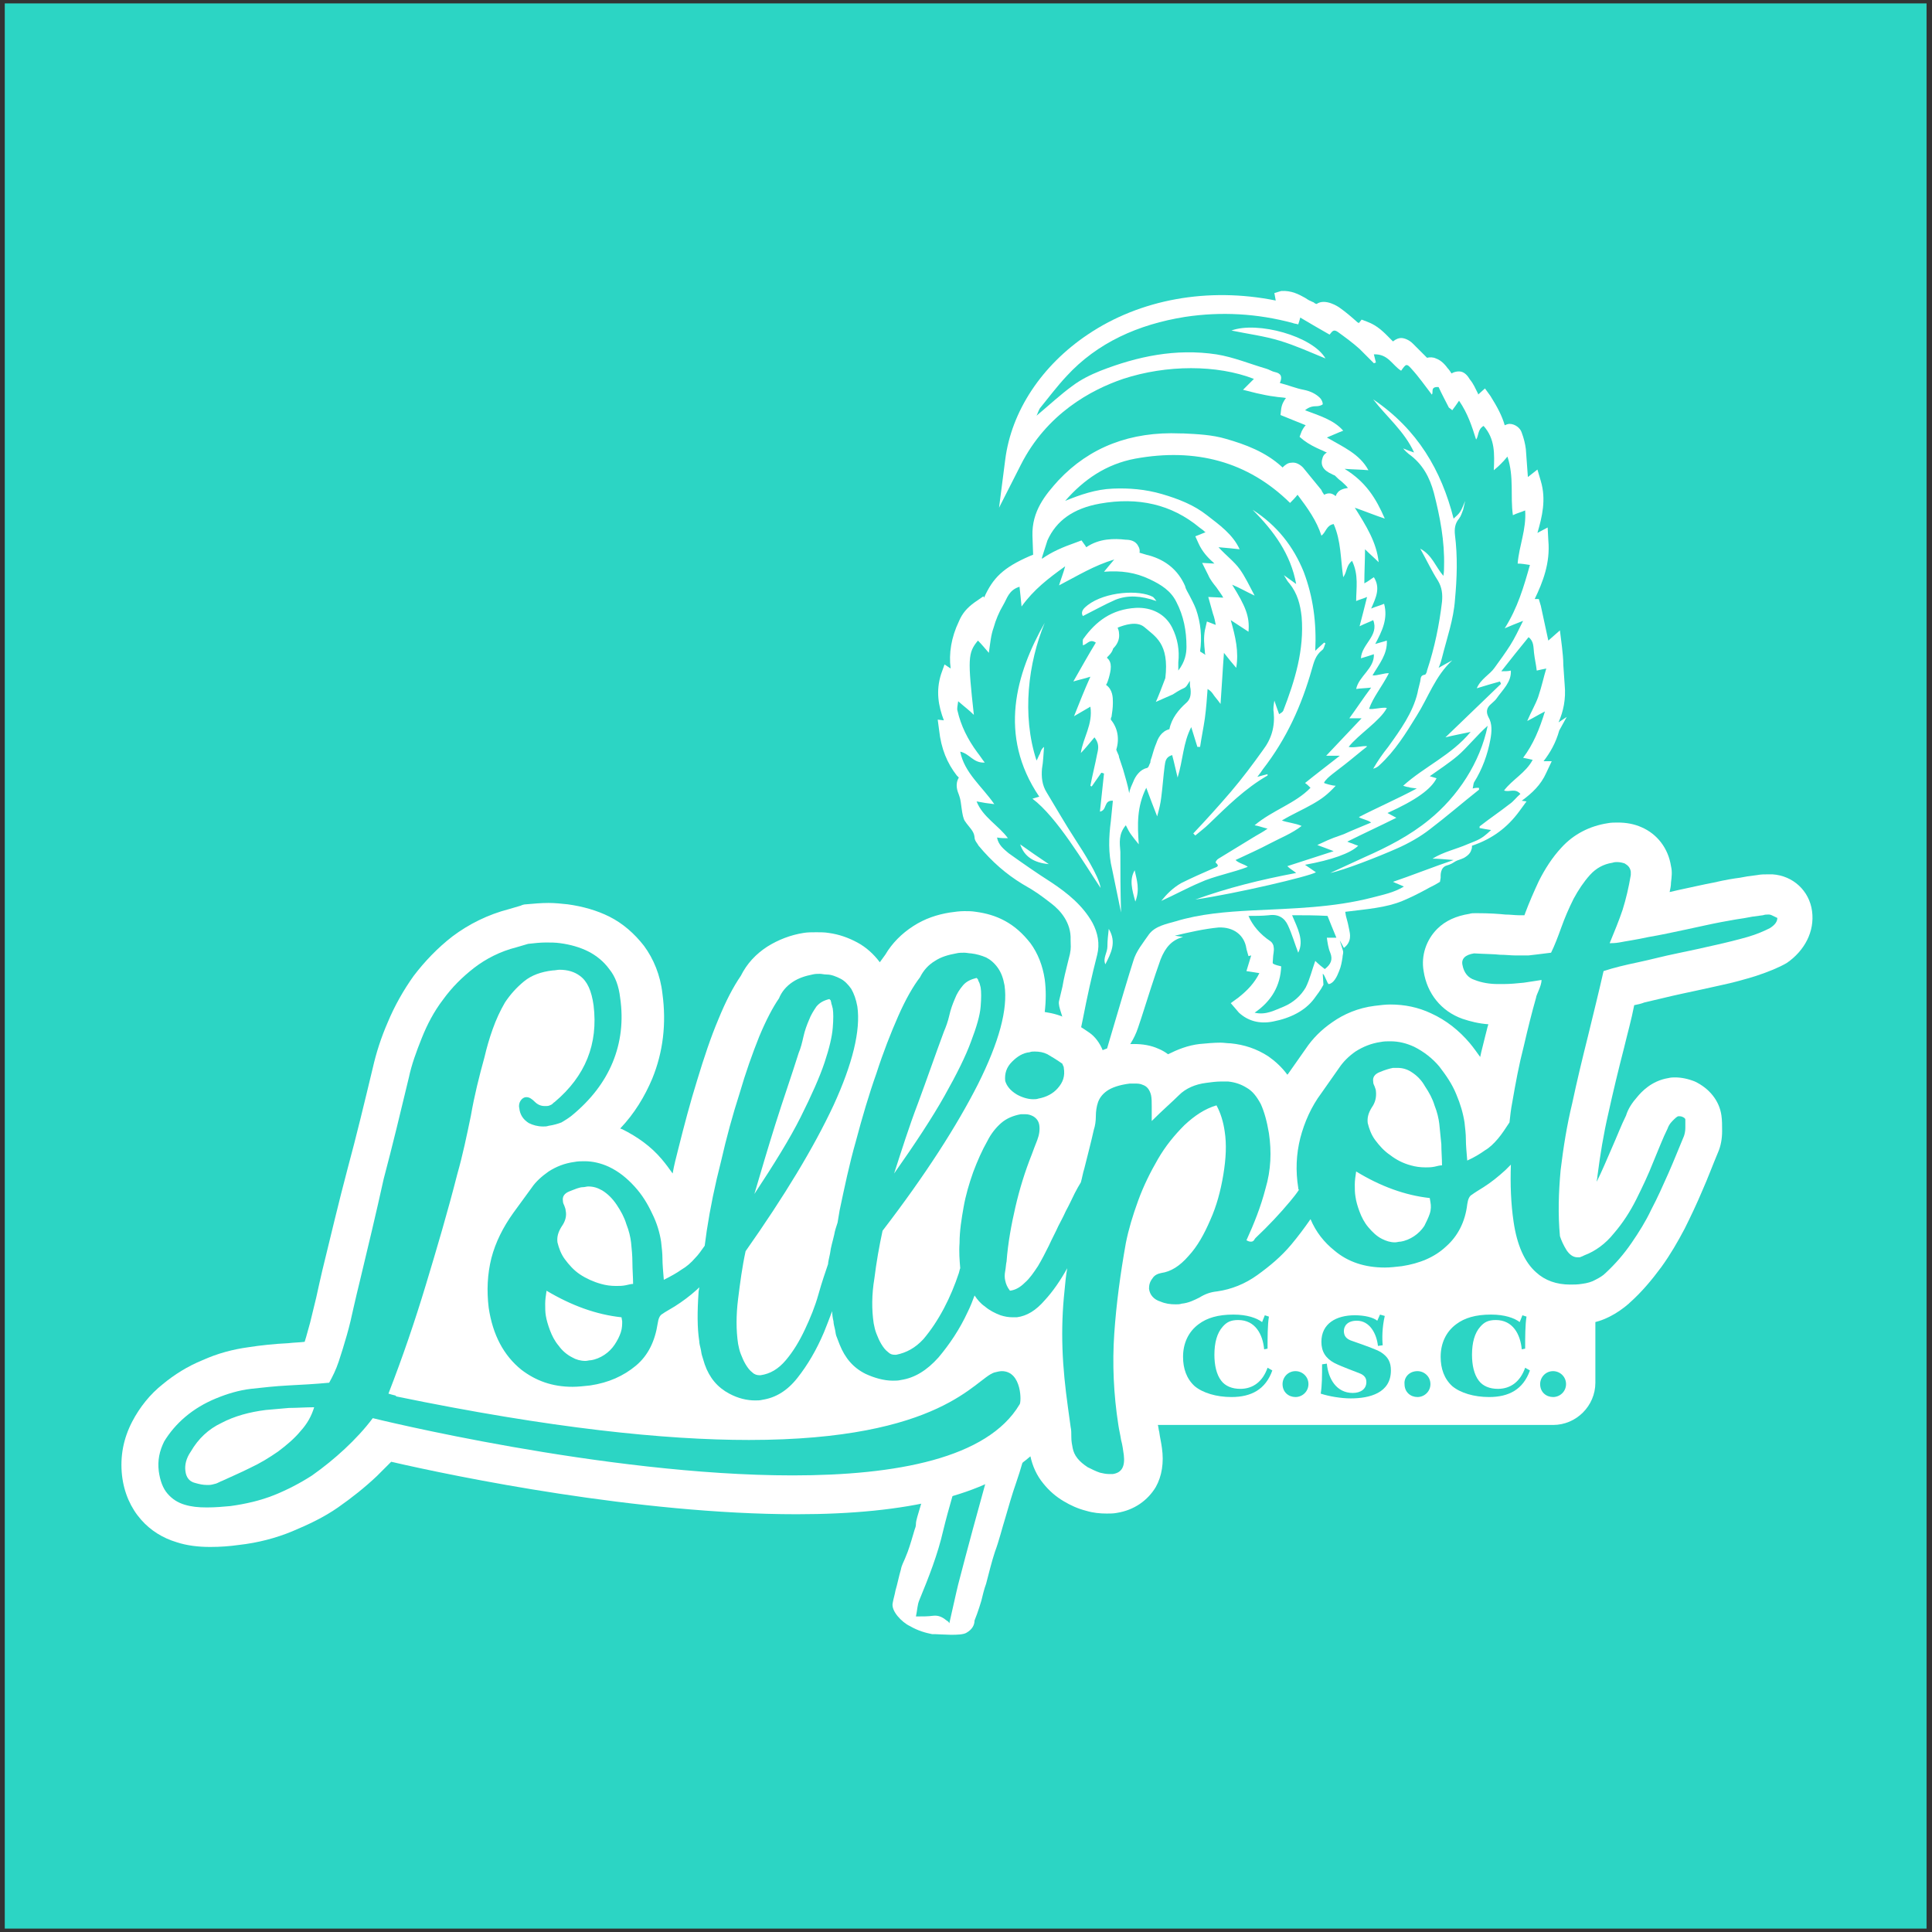
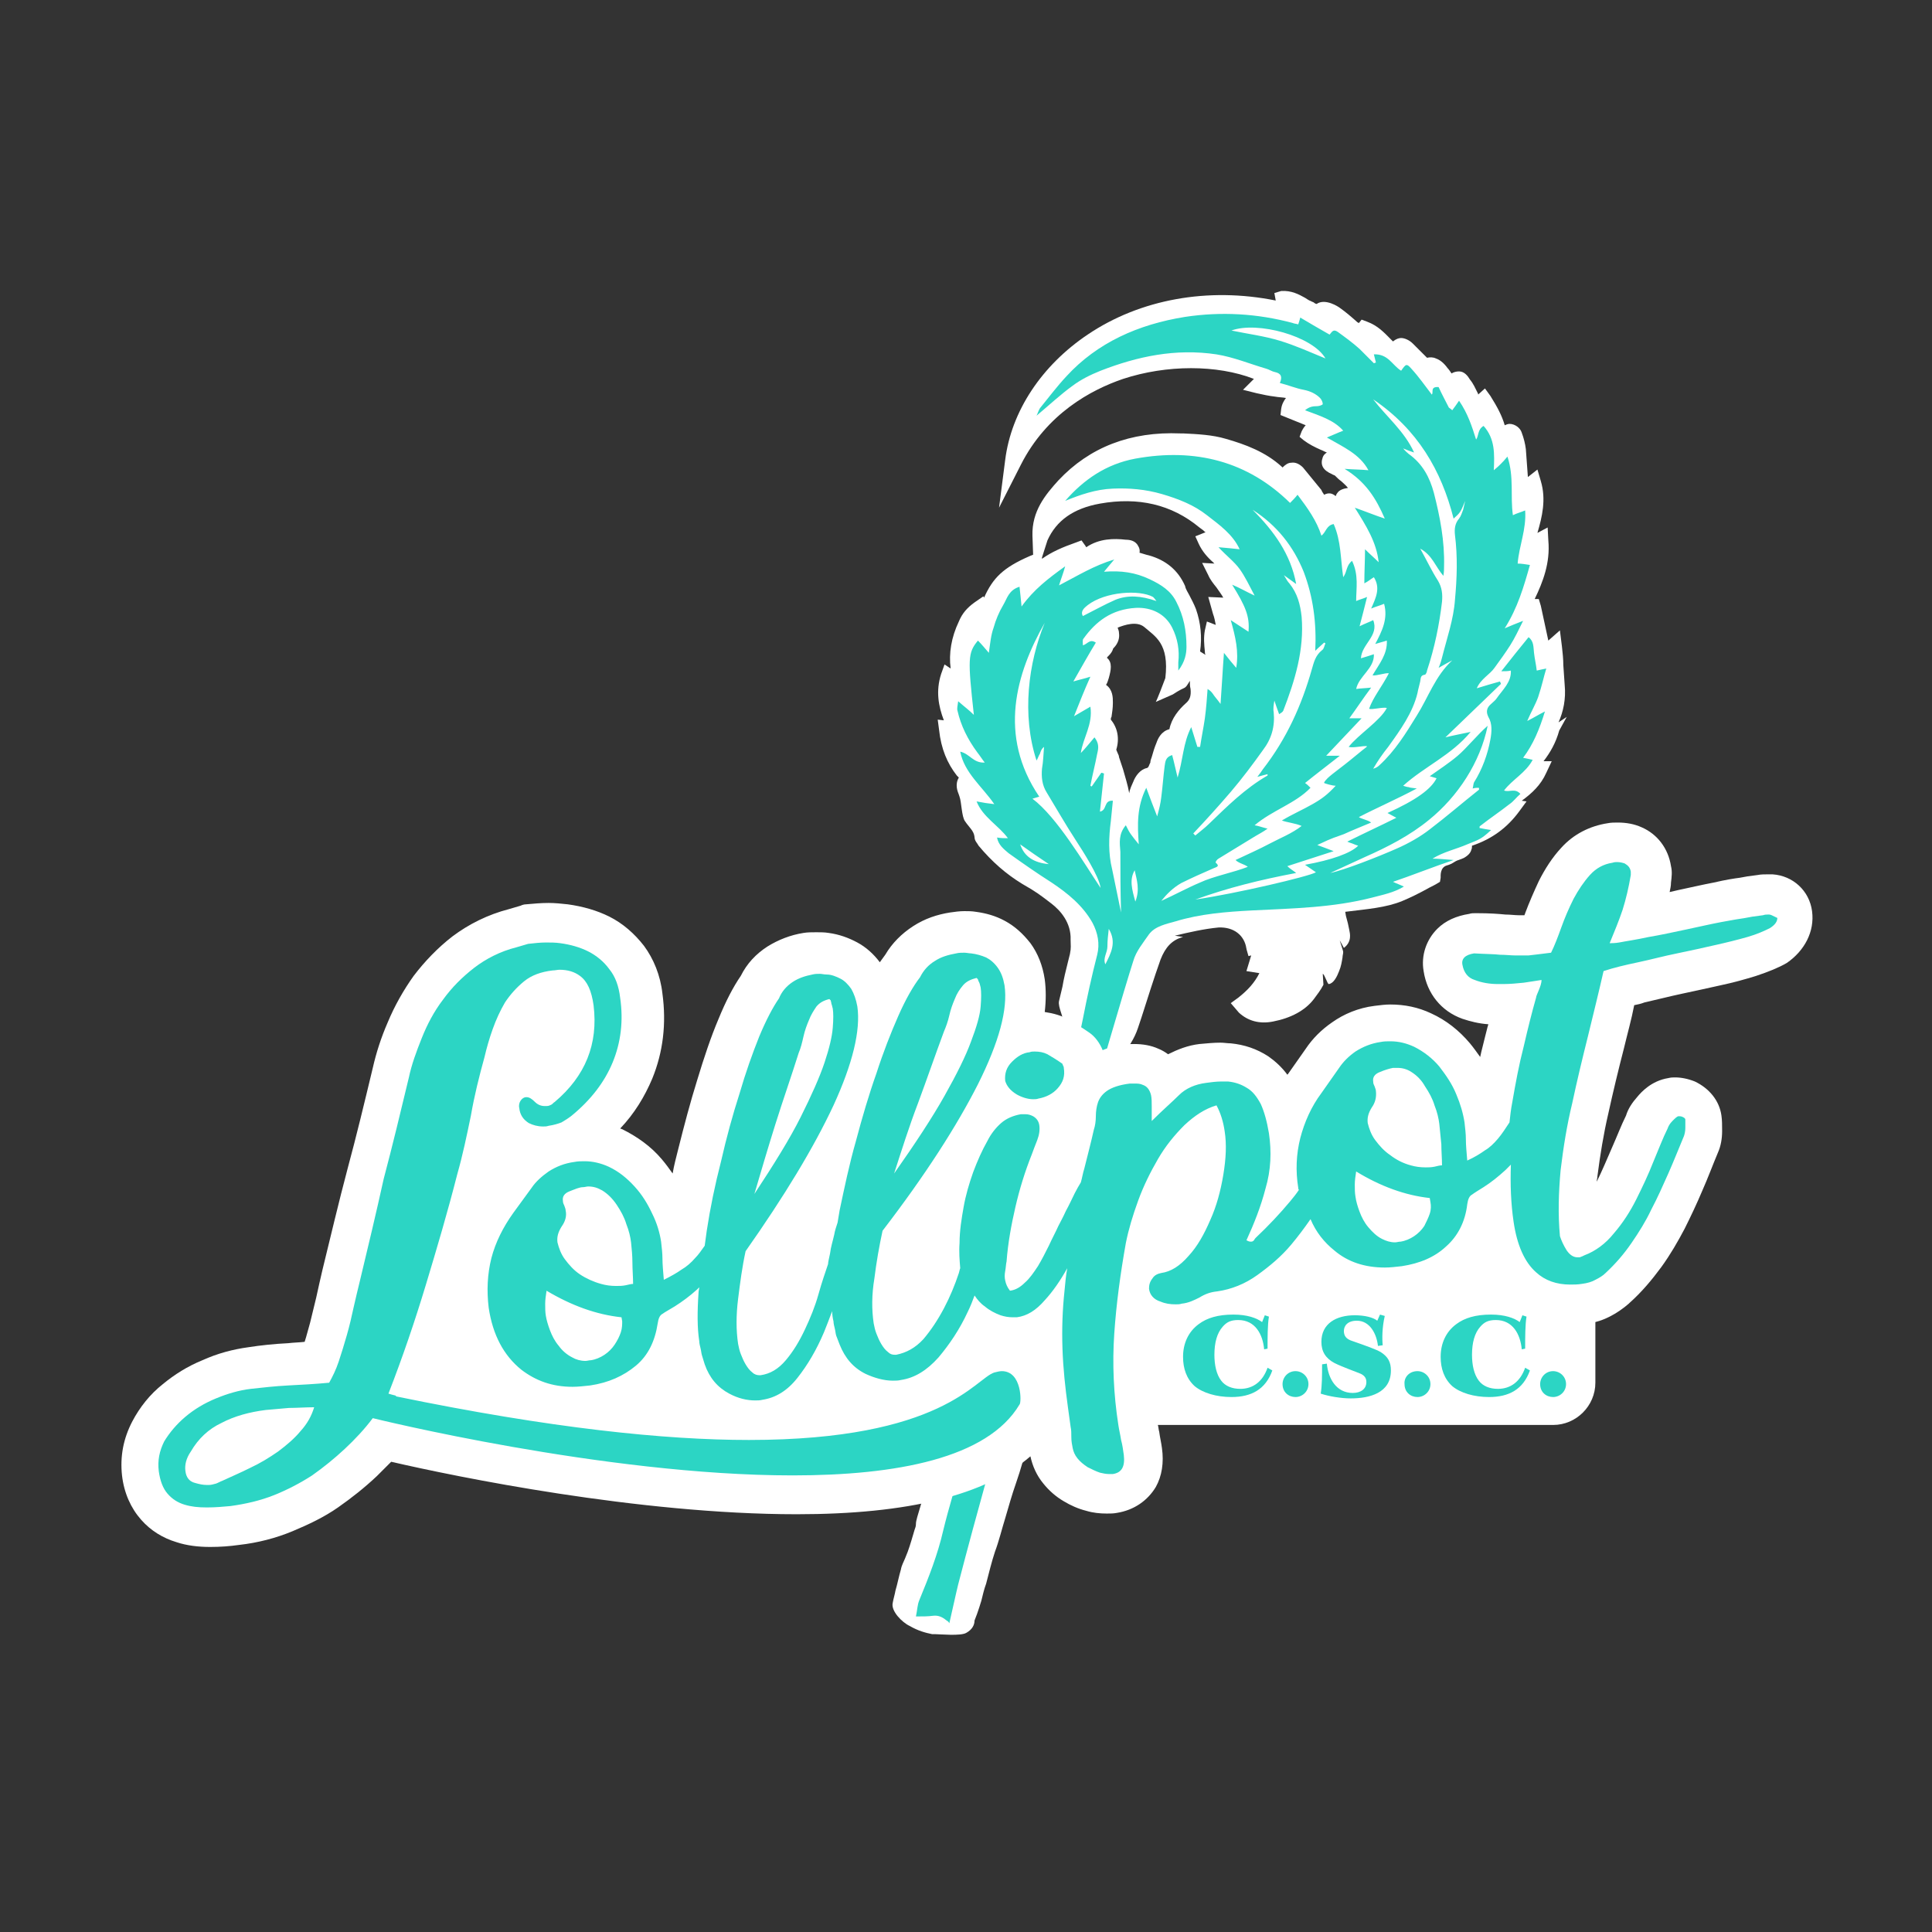
<svg xmlns="http://www.w3.org/2000/svg" version="1.1" id="Ebene_1" x="0px" y="0px" viewBox="0 0 283.5 283.5" style="enable-background:new 0 0 283.5 283.5;" xml:space="preserve">
  <rect x="0" y="0" width="283.5" height="283.5" fill="#333333" stroke="none" />
  <style type="text/css">
	.st0{fill:#1D1D1B;}
	.st1{fill:#2CD5C4;}
	.st2{fill:#FAC101;}
	.st3{fill:#FFFFFF;}
	.st4{fill:none;}
</style>
-   <rect x="0.7" y="0.5" class="st1" width="282" height="282.5" />
  <g>
    <path class="st3" d="M229.9,105.2l-1.2,0.8c0.7-1.6,1.1-3.4,0.9-5.5l-0.2-2.9c0-0.9-0.1-1.8-0.2-2.7l-0.3-2.4l-1.7,1.5l-1.1-5.1   l-0.3-1l-0.6,0c1.2-2.5,2.3-5.3,2-8.6l-0.1-1.9l-1.5,0.8c0.7-2.4,1.3-4.9,0.5-7.6l-0.5-1.7l-1.4,1.1c-0.1-1.4-0.2-2.7-0.3-4.1   c-0.1-0.8-0.3-1.6-0.6-2.4c-0.2-0.7-1-1.3-1.8-1.3c-0.2,0-0.5,0.1-0.7,0.2c-0.4-1.4-1.1-2.7-2.1-4.3l-0.8-1.1l-1,0.9c0,0,0,0,0-0.1   l-0.1-0.2c-0.3-0.6-0.6-1.3-1.1-1.9c-0.3-0.5-0.8-1.2-1.6-1.2c-0.4,0-0.8,0.1-1.1,0.3c-0.2-0.3-0.4-0.6-0.6-0.8   c-0.5-0.7-1.1-1.2-1.7-1.4c-0.4-0.2-0.9-0.2-1.3-0.1l-0.3-0.3c-0.6-0.6-1.2-1.2-1.8-1.8c-0.5-0.5-1.2-0.8-1.7-0.8   c-0.3,0-0.7,0.1-1.2,0.5c0,0,0,0,0,0l-0.4-0.4c-0.9-0.9-1.8-1.9-3.4-2.5l-0.8-0.3l-0.4,0.5c-0.1,0-0.1-0.1-0.2-0.1   c-0.9-0.8-1.7-1.5-2.7-2.2c0,0-2-1.4-3.3-0.5c-0.1,0-0.3-0.1-0.4-0.2c-0.1-0.1-0.3-0.1-0.4-0.2c-0.3-0.1-0.6-0.3-0.9-0.5   c-0.9-0.5-2-1.1-3.5-1L187,43l0.2,1.1c-9.9-2-19.9-0.2-27.6,5c-6.7,4.5-11.2,11.2-12.1,18.4l-0.9,7l3.2-6.3   c3.8-7.5,10.3-11,15-12.6c6.4-2.1,13.8-2.1,19.2,0l-1.6,1.6l2,0.5c0.9,0.2,1.8,0.4,2.7,0.5c0.5,0.1,1.1,0.1,1.6,0.2   c-0.3,0.4-0.6,0.9-0.7,1.6l-0.1,0.9l3.7,1.5c-0.2,0.2-0.4,0.5-0.6,0.9l-0.3,0.8l0.6,0.5c0.8,0.6,1.6,1,2.5,1.4   c0.3,0.1,0.6,0.3,0.9,0.4c-0.3,0.2-0.5,0.4-0.6,0.7c-0.4,1.1,0,1.9,1.4,2.5c0.1,0.1,0.3,0.1,0.4,0.2c0.3,0.3,0.6,0.6,0.9,0.8   c0.3,0.3,0.7,0.6,1,1c-0.7,0.1-1.3,0.3-1.6,0.8c-0.1,0.1-0.1,0.2-0.2,0.4c-0.6-0.5-1.1-0.5-1.7-0.2c-0.1-0.2-0.3-0.4-0.4-0.7   c-0.9-1.1-1.8-2.2-2.7-3.3c-0.5-0.5-1.1-0.8-1.7-0.7c-0.5,0-0.9,0.3-1.3,0.7c0,0,0,0-0.1-0.1c-2.4-2.2-5.4-3.3-8.2-4.1   c-2-0.6-4.2-0.7-6.3-0.8l-0.4,0c-7.3-0.3-13.3,2-17.9,6.9c-1.9,2.1-3.9,4.5-3.8,8.1l0.1,2.8l-0.5,0.2c-3.9,1.7-5.4,3.2-6.7,6.1   l-0.1-0.2l-1.3,0.9c-1.1,0.8-1.8,1.6-2.3,2.8c-1.1,2.3-1.5,4.7-1.2,6.9l-0.9-0.6l-0.5,1.4c-0.8,2.5-0.4,4.7,0.4,6.8l-0.9-0.1   l0.2,1.5c0.3,2.8,1.2,4.9,2.6,6.7c0.1,0.1,0.2,0.2,0.3,0.3c-0.6,1-0.2,2,0,2.5l0.1,0.3c0.3,0.8,0.3,2.9,0.8,3.6   c0.6,0.9,1.3,1.4,1.4,2.3c0,0.6,0.4,0.9,0.6,1.3c2,2.4,4.1,4.2,6.4,5.6c2.1,1.2,2.6,1.6,4.3,2.9c1.3,1,2.9,2.8,2.8,5.3   c0,0.9,0.1,1.1-0.1,2.1c-0.1,0.4-0.2,0.8-0.3,1.2c-0.3,1.2-0.6,2.4-0.8,3.6l-0.5,2.1c-0.2,0.9,0.8,2.5,0.6,3.4   c-0.4,1.9-0.9,3.9-1.4,5.8c-0.7,2.5-12.4,40.7-13.1,43.1l-2.5,8.4c-1.5,5-2.9,10-4.4,15c-0.1,0.4-0.2,0.7-0.2,1.1   c0,0.3-0.1,0.5-0.2,0.8c-0.3,1-0.6,2.1-1,3.2c-0.1,0.3-0.3,0.7-0.4,1c-0.2,0.5-0.5,1-0.6,1.6c-0.3,1-0.5,2.1-0.8,3.1   c-0.1,0.6-0.3,1.2-0.4,1.8c-0.3,1.2,1.4,2.9,2.5,3.4c1.2,0.7,2.3,1,3.3,1.2c0.2,0,0.3,0,0.5,0c0.6,0,3.7,0.3,4.5-0.2   c0.9-0.5,1.2-1.2,1.2-1.8c0.5-1.2,1-2.9,1-2.9c0.2-0.8,0.4-1.7,0.7-2.5c0.4-1.5,0.8-3.2,1.3-4.7c0.6-1.6,1-3.3,1.5-4.9   c0.5-1.7,1-3.5,1.6-5.2c0.7-2,1.3-4.2,1.8-6.2c0.2-0.9,0.5-1.8,0.7-2.7c0.1-0.2-2.2-1-2.2-1.2c0.3-1.2,0.6-2.4,0.9-3.6   c0.6-2.6,11.1-41.6,11.8-44.3c1-3.5,3.8-5.4,4.9-8.8l0.5-1.5c0.9-2.8,1.8-5.7,2.8-8.5c0.7-1.8,1.7-2.9,3.3-3.3l-1.2-0.2   c2.1-0.5,4.3-1,6.4-1.2c2.2-0.1,3.8,1.1,4.1,3.1c0.1,0.4-0.2-0.6-0.1-0.3l0.4,1.4l0.4-0.1l-0.7,2.3l1.9,0.3   c-0.7,1.4-1.7,2.5-3.1,3.6l-1.1,0.8l1.2,1.4c1.3,1.2,3,1.7,5,1.3c2.6-0.5,4.7-1.6,6-3.3c0.5-0.7,1-1.3,1.4-2.1c0,0-0.1-1.6-0.1-1.6   c0.3,0.1,0.7,1.6,0.9,1.5c0.7-0.1,1.2-1.1,1.5-1.9c0.3-0.7,0.4-1.4,0.5-2c0-0.3,0.1-0.5,0.1-0.8c0-0.2-0.5-1.6-0.5-1.7   c0,0,0.6,1.1,0.6,1.1c1.2-0.9,0.9-2.1,0.8-2.6c-0.2-1-0.2-1-0.5-2.1l-0.1-0.6c3.2-0.4,6-0.6,8.4-1.6c1.2-0.5,2.4-1.1,3.5-1.7   c0.5-0.3,1-0.5,1.5-0.8l0.5-0.3l0.1-0.6c0-0.3-0.1-1.5,0.9-1.8c0.4-0.1,0.8-0.3,1.1-0.5c0.3-0.2,0.6-0.3,0.9-0.4l0.5-0.2   c0.7-0.4,1-0.8,1.1-1.2c0.1-0.2,0.1-0.4,0.1-0.6c3-1,5.2-2.7,6.9-5l1.1-1.5l-0.7-0.1c1.5-1.1,2.8-2.3,3.6-4.1l0.8-1.7l-1.2,0   c1-1.3,1.8-2.7,2.3-4.5L229.9,105.2z M153.7,79.3c1.3-2.9,3.8-4.7,7.7-5.4c5.6-1,10.5,0.1,14.6,3.5l0.4,0.3   c0.2,0.1,0.3,0.3,0.5,0.4l-1.5,0.6l0.5,1.1c0.5,1.1,1.3,2,2.1,2.7c0.1,0.1,0.2,0.2,0.2,0.2l-1.8-0.1l0.9,1.8   c0.3,0.7,0.8,1.3,1.2,1.8c0.4,0.6,0.8,1.1,1,1.5l-2.2-0.1l0.7,2.5c0.2,0.5,0.3,1.1,0.4,1.6l-1.3-0.5l-0.3,1.3   c-0.2,1.1-0.1,2.1,0,3.1c0,0.2,0,0.3,0.1,0.5l-0.8-0.5c0.3-2.1,0.1-4.2-0.6-6.2c-0.3-0.8-0.7-1.5-1-2.1c-0.2-0.4-0.5-0.8-0.6-1.3   c-1-2.3-2.8-3.8-5.3-4.5c-0.5-0.1-1-0.3-1.4-0.4c0.1-0.3,0-0.7-0.2-1c-0.4-0.8-1.3-0.9-1.8-0.9c-1.7-0.2-3.9-0.2-5.8,1.1   c-0.1-0.1-0.1-0.2-0.2-0.3l-0.5-0.7l-0.8,0.3c-2,0.7-3.6,1.4-5,2.4l0-0.2L153.7,79.3z M169.6,103l2.5-1.1c2.1-1.4,1.6-0.5,2.5-2   c0,0.4,0,0.8,0.1,1.2c0.1,1-0.1,1.6-0.7,2.1c-1,0.9-2.1,2.2-2.4,3.8c-1.2,0.3-1.7,1.4-1.9,2c-0.3,0.7-0.5,1.4-0.7,2.1   c-0.1,0.3-0.2,0.5-0.2,0.8l-0.1,0.2c-0.2,0.5-0.2,0.5-0.4,0.6c-1,0.2-1.7,1.2-2,2c-0.2,0.5-0.5,1-0.6,1.7c-0.2-1.2-0.6-2.4-0.9-3.5   c-0.2-0.6-0.4-1.2-0.6-1.8c0-0.2-0.1-0.4-0.2-0.6c-0.1-0.2-0.2-0.5-0.2-0.5c0.5-1.6,0.2-3.2-0.8-4.4c0-0.1,0-0.3,0.1-0.4   c0.1-0.7,0.2-1.3,0.2-2l0-0.2c0-0.6,0-1.8-1-2.5c0.2-0.3,0.3-0.7,0.4-1c0.3-1.1,0.6-2.3-0.3-3c0,0,0.1,0,0.1-0.1l0.2-0.2   c0.3-0.3,0.5-0.6,0.6-0.9c0-0.1,0.1-0.2,0.1-0.2c0.7-0.7,0.9-1.5,0.8-2.2c0-0.3-0.1-0.5-0.2-0.8c1-0.4,2.8-1,3.9-0.1   c1.6,1.4,3.7,2.4,3.1,7.5C169.8,102.7,169.6,103,169.6,103z" />
    <g>
-       <path class="st1" d="M189.6,134.3c0.8,1.9,1.8,3.7,0.9,5.5c-0.5-1.3-0.9-2.7-1.5-4c-0.5-1.1-1.4-1.7-2.8-1.5c-1,0.1-2,0.1-3,0.1    c0.6,1.4,1.7,2.7,3.2,3.7c0.3,0.2,0.5,0.6,0.5,0.9c0.1,0.5-0.1,1.1-0.1,1.6c0,0.3-0.1,0.7,0,0.8c0.3,0.2,0.8,0.3,1.2,0.4    c-0.1,2.8-1.4,5.1-3.9,6.8c1.7,0.4,3-0.4,4.3-0.9c1.4-0.6,2.5-1.6,3.2-2.8c0.6-1.2,0.9-2.5,1.4-3.9c0.5,0.5,1,0.9,1.4,1.2    c0.9-0.7,1.2-1.4,0.8-2.4c-0.3-0.7-0.4-1.5-0.5-2.2c0.4,0,0.8,0,1.4,0c-0.5-1.2-0.9-2.2-1.3-3.2    C193,134.3,191.4,134.3,189.6,134.3z" />
      <path class="st1" d="M226.9,98.1c-0.6,0.1-0.9,0.2-1.4,0.3c-0.1-0.9-0.3-1.7-0.4-2.6c-0.1-0.8,0-1.7-0.8-2.3c-1.3,1.6-2.6,3.2-4,5    c0.6,0,1,0,1.4-0.1c0.1,1.7-1.2,2.8-2.1,4.1c-0.2,0.3-0.5,0.5-0.8,0.8c-0.6,0.5-0.8,1.1-0.4,1.9c0.6,1,0.5,2.2,0.3,3.3    c-0.4,2.2-1.2,4.4-2.4,6.3c-0.1,0.2-0.1,0.5-0.2,0.9c0.4-0.1,0.6-0.1,0.9-0.1c0,0.1,0.1,0.2,0,0.3c-2.4,1.9-4.7,3.9-7.2,5.8    c-1.4,1.1-3.2,2.1-4.8,2.8c-2.7,1.2-7.8,3.2-9.8,3.6c0.2-0.1,4.8-2.2,5-2.3c3.4-1.5,6.7-3.2,9.5-5.5c4.2-3.4,7.5-8.4,8.6-13.8    c-1.5,1.3-3.1,3.3-4.4,4.4c-1.3,1.1-2.7,2-4.1,3c0.3,0.1,0.7,0.2,1,0.3c-0.8,1.6-3,3.2-7.2,5.1c0.4,0.2,0.7,0.4,1.3,0.7    c-2.4,1.2-4.8,2.3-7.2,3.5c0.2,0.1,0.5,0.2,0.8,0.3c0.2,0.1,0.5,0.2,0.8,0.3c-1.1,1.1-3.9,2.1-7.8,2.8c0.6,0.4,1,0.7,1.6,1.1    c-1,0.6-11.6,3.1-17.7,4c4.7-1.7,9.5-2.9,14.8-3.9c-0.5-0.4-0.9-0.6-1.3-1c2.2-0.7,4.3-1.4,6.8-2.2c-1-0.4-1.6-0.6-2.4-0.9    c2.5-1.2,2.6-1.1,3.9-1.6c1.3-0.6,2.6-1.1,4-1.7c-0.5-0.4-1.4-0.5-1.8-0.8c2.5-1.3,5.7-2.7,8.5-4.2c-0.7-0.1-1-0.1-1.2-0.2    c-0.2,0-0.5-0.1-0.8-0.2c3.1-2.8,7.1-4.5,9.9-7.9c-1.4,0.3-2.5,0.5-3.7,0.8c2.8-2.7,5.5-5.3,8.1-7.8c0.1,0,0-0.2-0.1-0.4    c-1.1,0.3-2.1,0.6-3.4,1c0.6-1.4,1.9-2,2.6-3c0.8-1.1,1.6-2.2,2.3-3.3c0.7-1.1,1.2-2.2,1.9-3.6c-1,0.4-1.8,0.7-2.7,1.1    c1.9-3,2.8-6.1,3.7-9.3c-0.7-0.1-1.2-0.2-1.8-0.2c0.2-2.6,1.3-5,1.1-7.8c-0.7,0.3-1.2,0.4-1.8,0.7c-0.4-2.8,0.2-5.6-0.8-8.6    c-0.4,0.5-0.7,0.8-1,1.1c-0.2,0.2-0.5,0.5-1,0.9c0.1-2.4,0.2-4.6-1.5-6.5c-0.9,0.5-0.7,1.5-1.1,2c-0.6-1.9-1.2-3.8-2.5-5.7    c-0.4,0.6-0.7,1-1,1.4c-0.2-0.2-0.4-0.3-0.5-0.4c-0.5-1-1.1-2.1-1.5-3c-1.3-0.1-0.7,0.8-1,1.1c-1-1.3-1.9-2.6-3-3.8    c-0.7-0.8-0.8-0.7-1.5,0.3c-1.3-0.8-1.9-2.5-4-2.4c0.1,0.4,0.2,0.8,0.3,1.2c-0.1,0-0.2,0.1-0.3,0.1c-0.7-0.7-1.4-1.4-2.1-2.1    c-1-0.9-2.1-1.7-3.2-2.5c-0.7-0.5-0.9,0.1-1.2,0.4c-1.4-0.8-2.8-1.6-4.3-2.5c-0.1,0.4-0.2,0.7-0.3,1c-0.3-0.1-0.6-0.1-0.8-0.2    c-5.2-1.4-10.5-1.7-15.8-0.9c-6.9,1.1-12.9,3.8-17.4,8.7c-1.4,1.5-2.6,3.1-3.9,4.7c-0.2,0.3-0.3,0.7-0.5,1.1    c1.8-1.5,3.5-3.1,5.3-4.4c1.2-0.9,2.6-1.6,4.1-2.2c5.4-2.1,11-3.3,17-2.4c2.5,0.4,4.9,1.4,7.3,2.1c0.4,0.1,0.8,0.4,1.3,0.5    c0.9,0.2,1.1,0.7,0.7,1.6c1.2,0.3,2.4,0.8,3.5,1c1,0.2,1.8,0.6,2.4,1.2c0.2,0.2,0.4,0.6,0.4,0.9c0,0.1-0.5,0.3-0.8,0.3    c-0.7,0-1.2,0.1-1.8,0.6c2.1,0.8,4.2,1.4,5.6,3c-0.8,0.3-1.4,0.6-2.4,1c2.4,1.4,4.8,2.4,6.1,4.8c-1.1-0.1-2.1-0.1-3.5-0.2    c3.1,1.9,4.6,4.3,5.9,7.3c-1.5-0.5-2.7-1-4.4-1.6c1.7,2.7,3.2,5.1,3.5,8c-0.7-0.7-1.3-1.2-2-1.9c0,1.7-0.1,3.2-0.1,5    c0.6-0.3,0.9-0.6,1.4-0.9c1,1.6,0.3,3-0.4,4.6c0.7-0.3,1.2-0.4,1.9-0.7c0.6,2.2-0.3,4-1.3,5.9c0.6-0.2,1.1-0.3,1.7-0.5    c0.1,2-1.1,3.4-2.1,5.1c0.6,0.1,1.9-0.4,2.4-0.3c-1.1,2.1-2.3,3.5-2.9,5.2c0.4,0.2,2.1-0.3,2.6-0.1c-1,1.9-4.2,3.9-5.6,5.7    c0.7,0.2,2.1-0.2,2.7-0.1c0,0.1-0.6,0.5-0.7,0.6c-1.1,0.9-2.3,1.9-3.5,2.8c-0.4,0.3-1.3,1-1.6,1.3c-0.6,0.6-0.5,0.7-0.5,0.7    c0.2,0.1,1.2,0.4,1.7,0.4c-1.2,1.3-2,1.9-3.4,2.7c-1.4,0.8-3,1.5-4.5,2.4c0.8,0.3,2,0.4,2.9,0.8c-1.4,1.1-3.2,1.8-4.7,2.6    c-1.5,0.8-3.3,1.6-5,2.4c0.5,0.5,1.3,0.6,1.8,1c-2,0.8-5.1,1.4-7,2.3c-1.9,0.8-3.7,1.8-5.7,2.7c0.8-1,1.7-1.9,2.9-2.6    c1.6-0.8,3.2-1.5,4.8-2.2c0.5-0.2,0.9-0.3,0.3-0.8c-0.1-0.1,0.2-0.5,0.4-0.6c1.8-1.1,3.6-2.2,5.4-3.3c0.5-0.3,1.1-0.6,1.8-1.1    c-0.8-0.2-1.3-0.4-1.9-0.5c2.6-2.2,6-3.2,8.2-5.5c-0.3-0.3-0.5-0.5-0.8-0.7c1.6-1.3,3.2-2.5,5.1-4c-0.9,0-1.4,0-2,0    c1.7-1.8,3.3-3.5,5.2-5.5c-0.8,0-1.3,0-1.8,0c1.1-1.5,2-2.9,3.2-4.5c-0.9,0.1-1.5,0.1-2.2,0.2c0.4-1.9,2.7-3,2.6-5.1    c-0.6,0.2-1.2,0.4-1.9,0.6c0.1-2.1,2.7-3.3,1.8-5.6c-0.6,0.3-1.2,0.5-2,0.9c0.4-1.5,0.7-2.7,1.1-4.3c-0.7,0.3-1.2,0.4-1.6,0.6    c0-1.9,0.4-3.8-0.6-5.9c-0.9,0.7-0.7,1.6-1.3,2.4c-0.4-2.7-0.3-5.3-1.4-7.8c-1.1,0.2-1.1,1.2-1.8,1.7c-0.7-2.2-2-4-3.5-6    c-0.4,0.5-0.7,0.8-1.1,1.2c-6.2-6.1-13.9-8.1-22.7-6.5c-4.3,0.8-7.6,3.1-10.3,6.2c2.2-0.9,4.5-1.7,7-1.8c2.4-0.1,4.8,0.1,7.2,0.8    c2.4,0.7,4.7,1.6,6.6,3.1c1.8,1.4,3.8,2.8,4.8,5c-1-0.1-1.8-0.2-3.1-0.3c1.2,1.3,2.3,2.1,3.1,3.2c0.8,1.1,1.4,2.4,2.2,3.9    c-1.3-0.6-2.1-1.1-3.3-1.6c2,3.2,2.6,4.7,2.4,6.9c-0.8-0.5-1.5-1-2.6-1.7c0.7,2.5,1.2,4.6,0.8,7c-0.6-0.7-1.1-1.3-1.8-2.2    c-0.2,2.6-0.3,4.8-0.5,7.5c-0.5-0.7-0.8-1-1-1.3c-0.2-0.3-0.4-0.6-0.9-0.9c-0.1,1.4-0.2,2.8-0.4,4.3c-0.2,1.4-0.5,2.8-0.7,4.2    c-0.1,0-0.3,0-0.4,0c-0.3-1-0.6-1.9-0.9-2.9c-1.2,2.3-1.2,4.8-2,7.4c-0.3-1.2-0.5-2.2-0.8-3.3c-1,0.3-1,1-1.1,1.6    c-0.2,1.5-0.3,3.1-0.5,4.6c-0.1,0.9-0.3,1.7-0.6,2.8c-0.6-1.5-1-2.6-1.6-4.2c-1.4,2.8-1.3,5.4-1.1,8.3c-0.5-0.6-0.8-1-1.1-1.4    c-0.3-0.4-0.5-0.8-0.8-1.4c-1.1,1.3-0.9,2.6-0.8,3.9c0,2.8,0,5.7,0.1,8.9c-0.5-2.4-0.9-4.4-1.3-6.3c-0.6-2.4-0.5-4.8-0.2-7.1    c0.1-1,0.2-2,0.3-3c-1.4-0.1-0.8,1.4-1.9,1.6c0.2-1.9,0.4-3.7,0.6-5.6c-0.1,0-0.2-0.1-0.4-0.1c-0.5,0.7-0.9,1.3-1.4,2    c-0.1,0-0.2-0.1-0.2-0.1c0.3-1.6,0.7-3.1,1-4.7c0.2-0.8,0.3-1.5-0.4-2.4c-0.7,0.8-1.3,1.6-2,2.3c0.3-2.2,1.8-4.2,1.4-6.8    c-0.9,0.5-1.5,0.9-2.4,1.4c0.8-2,1.5-3.8,2.4-5.8c-0.9,0.3-1.5,0.4-2.5,0.7c1.2-2.1,2.2-3.9,3.3-5.7c-0.9-0.6-1.2,0.2-1.9,0.4    c0-0.4-0.1-0.8,0.1-1c1.8-2.5,4.1-4.3,7.7-4.5c2.3-0.1,4.3,0.9,5.3,2.9c0.8,1.6,1.1,3.3,0.9,5.1c0,0.3,0,0.5,0,1.2    c1-1.3,1.2-2.5,1.2-3.5c0-2.3-0.4-4.5-1.5-6.6c-0.8-1.6-2.2-2.5-3.9-3.3c-2.1-1-4.2-1.3-6.7-1.1c0.5-0.6,0.9-1.1,1.5-1.8    c-3,0.9-5.4,2.4-8.1,3.8c0.3-1,0.6-1.7,0.9-2.8c-2.5,1.8-4.6,3.4-6.4,5.9c-0.1-1.1-0.2-2-0.3-2.9c-1.6,0.5-1.8,1.7-2.4,2.7    c-0.6,1-1.1,2.2-1.4,3.3c-0.4,1.1-0.5,2.3-0.7,3.7c-0.6-0.7-1.1-1.3-1.6-1.8c-1.5,1.8-1.5,2.7-0.6,10.9c-0.7-0.7-1.4-1.2-2.3-2    c-0.1,0.7-0.2,1.1-0.1,1.4c0.5,2.2,1.5,4.2,2.9,6.1c0.4,0.5,0.7,1,1.1,1.5c-1.7,0.1-2.2-1.3-3.6-1.6c0.6,3.1,3.2,5.1,5,7.7    c-0.9-0.1-1.6-0.2-2.6-0.4c0.9,2.3,3.2,3.5,4.6,5.4c-0.5,0-1,0-1.6-0.1c0.2,1.1,1,1.7,1.7,2.3c2.1,1.5,4.1,2.9,6.3,4.3    c2.4,1.6,4.6,3.4,6,5.9c0.8,1.5,1.1,3.1,0.7,4.7c-0.8,3.1-1.5,6.3-2.1,9.4c-0.8,4.1-2,8.1-3,12.1c-1.4,5.8-13.1,47.6-14.8,53.3    c-0.9,3.2-1.9,6.4-2.7,9.7c-0.8,3.5-2.1,6.8-3.5,10.2c-0.3,0.7-0.3,1.5-0.5,2.4c1,0,1.8,0,2.5-0.1c0.8-0.1,1.4,0.2,2,0.7    c0.2,0.1,0.3,0.2,0.4,0.4c0.4-1.7,1-4.5,1.3-5.7c1.4-5.4,2.9-10.9,4.4-16.3c0.3-1.1,0.7-2.2,1-3.3c1.1-3.8,2.2-7.6,3.1-11.4    c1.9-8.2,14.6-52.4,17.2-60.5c0.4-1.4,1.4-2.6,2.3-3.9c0.9-1.2,2.5-1.5,3.9-1.9c3.6-1.1,7.4-1.4,11.2-1.6c6-0.3,11.9-0.4,17.7-1.9    c1.5-0.4,3.1-0.7,4.6-1.6c-0.6-0.3-1-0.4-1.6-0.7c2.4-0.8,6.2-2.3,8.9-3.2c-1.3-0.1-2.2-0.2-3.1-0.2c1.6-1,3.5-1.4,5.1-2.1    c1.7-0.7,2-0.7,3.5-2.1c-0.7-0.1-1.2-0.2-1.7-0.3c0-0.1,0-0.3,0.1-0.3c1.4-1.1,2.9-2.1,4.3-3.2c0.6-0.4,1-1,1.6-1.5    c-0.8-0.9-1.6-0.2-2.4-0.5c1.2-1.6,3.2-2.6,4.2-4.5c-0.5-0.1-0.8-0.2-1.4-0.3c1.5-2,2.4-4.2,3.2-6.8c-1,0.5-1.6,0.9-2.6,1.4    c0.6-1.4,1.2-2.4,1.6-3.5C226.3,100.5,226.5,99.4,226.9,98.1z M187.8,50c-2.3-0.7-4.7-1-7.1-1.5c3.8-1.4,11.9,0.8,13.8,4.1    C192.3,51.7,190.1,50.7,187.8,50z M203.7,109.6c1.8-2.5,3.6-5,4.3-7.9c0.1-0.6,0.3-1.2,0.4-1.7c0.1-0.5,0-0.9,0.7-1    c0.1,0,0.3-0.4,0.3-0.6c1.1-3.3,1.8-6.7,2.2-10.1c0.1-1.1,0-2.1-0.6-3.1c-0.9-1.4-1.6-2.9-2.6-4.7c1.8,1,2.2,2.6,3.4,4    c0.1-0.6,0.1-1,0.1-1.4c0.1-3.7-0.6-7.3-1.5-10.8c-0.6-2.2-1.6-4.2-3.7-5.7c-0.2-0.2-0.4-0.3-0.8-0.8c0.7,0.3,1,0.4,1.6,0.6    c-1.4-3.1-4-5.2-6-7.8C208,63,211.5,69,213.3,76.1c1-0.9,1-0.9,1.7-2.6c-0.1,0.4-0.2,0.9-0.3,1.3c-0.2,0.5-0.3,0.9-0.6,1.3    c-0.6,0.7-0.7,1.5-0.6,2.4c0.4,3.2,0.3,6.3,0,9.5c-0.2,2.9-1.2,5.7-1.9,8.5c-0.1,0.4-0.2,0.8-0.5,1.5c0.9-0.5,1.4-0.8,2-1.1    c-2.5,2.3-3.5,5.4-5.2,8.1c-1.6,2.6-3.2,5.2-5.5,7.3c-0.2,0.2-0.5,0.4-0.9,0.5C202.2,111.6,202.9,110.6,203.7,109.6z M180.6,116.2    c1.7-2,3.2-4,4.7-6.1c1.3-1.7,1.8-3.5,1.6-5.6c-0.1-0.5,0-1.1,0.1-1.7c0.2,0.6,0.4,1.2,0.7,2c0.3-0.2,0.5-0.3,0.6-0.5    c1.7-4.4,3.1-8.9,2.7-13.8c-0.2-1.8-0.6-3.4-1.8-4.9c-0.2-0.2-0.4-0.5-0.8-1.2c0.7,0.5,1.1,0.8,1.8,1.3c-0.8-4.4-3.3-7.8-6.4-10.9    c3.6,2.3,6,5.4,7.5,9.1c1.4,3.7,1.9,7.5,1.7,11.6c0.6-0.6,1-0.9,1.3-1.2c0.1,0,0.1,0.1,0.2,0.1c-0.2,0.4-0.2,0.8-0.5,1    c-1,0.8-1.2,1.8-1.5,2.8c-1.5,5.3-3.7,10.2-7.2,14.7c-0.2,0.3-0.4,0.6-0.8,1.1c0.7-0.2,1.1-0.3,1.5-0.4c0,0.1,0,0.2,0,0.2    c-3.3,1.9-5.9,4.5-8.6,7.1c-0.6,0.6-1.3,1.1-2,1.7c-0.1-0.1-0.2-0.2-0.3-0.3C176.9,120.4,178.8,118.3,180.6,116.2z M159.6,88.8    c2.6-2,7.6-2.3,9.6-1.2c0.1,0.1,0.2,0.2,0.5,0.6c-2.3-0.8-4.2-0.9-6-0.2c-1.6,0.7-3.2,1.6-4.8,2.4    C158.5,89.7,159.1,89.2,159.6,88.8z M149.7,123.9c1.4,1,2.7,1.9,4.2,2.9C151.7,126.6,150.3,125.7,149.7,123.9z M151.5,117.2    c0.4-0.1,0.6-0.2,1-0.3c-6.1-9-3.4-18.1,0.8-25.5c-2.4,5.8-3.4,13.5-1.2,20.2c0.2-0.3,0.3-0.7,0.5-1c0.1-0.3,0.2-0.7,0.6-1    c-0.1,1.1-0.1,2.1-0.3,3.2c-0.1,1.2,0,2.4,0.7,3.5c1.4,2.3,2.7,4.6,4.2,6.9c1.1,1.7,3.5,5.4,3.7,7.1    C159.1,126.7,155.1,119.9,151.5,117.2z M162.2,141.5c-0.4-0.9,0.3-1.7,0.3-2.6c0-0.9,0.1-1.7,0.2-2.6    C163.9,138.3,163,139.9,162.2,141.5z M166.6,132.3c-0.5-1.8-0.9-3.2-0.1-4.6C166.8,129.1,167.3,130.5,166.6,132.3z" />
    </g>
    <path class="st3" d="M265.9,133.7c-0.4-3-2.8-5.2-5.8-5.4c-0.3,0-0.5,0-0.7,0c-0.5,0-1,0-1.5,0.1l-1.5,0.2l-1.1,0.2   c-0.8,0.1-2.1,0.3-3.8,0.7c-1.6,0.3-3.3,0.7-5.2,1.1c-0.4,0.1-0.9,0.2-1.3,0.3c0.1-0.5,0.2-0.9,0.2-1.4c0.1-0.8,0.2-1.6,0-2.4   c-0.4-2.6-2-4.7-4.3-5.7c-1.1-0.5-2.3-0.7-3.5-0.7c-0.5,0-1,0-1.5,0.1c-2.6,0.4-5,1.6-6.8,3.6c-1.3,1.4-2.4,3.1-3.3,4.9   c-0.7,1.5-1.4,3.1-2,4.7c0,0.1-0.1,0.2-0.1,0.3c-0.2,0-0.3,0-0.5,0c-0.1,0-0.3,0-0.4,0c-0.5,0-1.2-0.1-1.9-0.1   c-1-0.1-2.3-0.2-4.2-0.2c-0.1,0-0.1,0-0.2,0c-0.3,0-0.6,0-0.9,0.1c-1.9,0.3-3.5,1-4.7,2.2c-1.6,1.6-2.4,3.9-2,6.2   c0.5,3.3,2.6,5.9,5.7,7c1.2,0.4,2.4,0.7,3.8,0.8c-0.2,0.6-0.3,1.2-0.5,1.9c-0.2,0.9-0.5,1.9-0.7,2.9c-0.5-0.7-1-1.4-1.5-2   c-1.6-1.9-3.5-3.4-5.7-4.4c-1.9-0.9-3.9-1.3-6-1.3c-0.7,0-1.5,0.1-2.3,0.2c-2.4,0.3-4.5,1.2-6.2,2.4c-1.6,1.1-2.9,2.4-3.9,3.9   l-2.6,3.7c0,0-0.1,0.1-0.1,0.1c-0.8-1.1-1.8-2-2.8-2.7c-1.7-1.1-3.5-1.7-5.5-1.9c-0.5,0-1-0.1-1.5-0.1c-1,0-2,0.1-3.1,0.2   c-1.7,0.2-3.2,0.8-4.6,1.5c-0.4-0.3-0.9-0.6-1.4-0.8c-1.1-0.5-2.3-0.7-3.6-0.7c-0.5,0-1,0-1.4,0.1c-1.2,0.2-2.3,0.4-3.2,0.8   c-0.4-1-1.1-2-2-2.6c-1-0.7-2-1.3-3-1.9c-1.1-0.6-2.2-0.9-3.5-1.1c0.2-1.7,0.2-3.3,0-4.8c-0.3-2-1-3.8-2.1-5.3   c-1.1-1.4-2.3-2.5-3.8-3.3c-1.3-0.7-2.7-1.1-4.2-1.3c-0.6-0.1-1.1-0.1-1.7-0.1c-0.7,0-1.4,0.1-2.1,0.2c-1.9,0.3-3.7,0.9-5.4,2   c-1.7,1.1-3.1,2.5-4.1,4.2c-0.3,0.4-0.5,0.7-0.8,1.1c-0.9-1.2-2-2.2-3.3-2.9c-1.3-0.7-2.7-1.2-4.2-1.4c-0.6-0.1-1.2-0.1-1.8-0.1   c-0.7,0-1.3,0-1.9,0.1c-1.9,0.3-3.7,1-5.3,2c-1.7,1.1-3,2.5-3.9,4.3c-1.1,1.6-2.2,3.7-3.3,6.4c-1.1,2.6-2.1,5.6-3.1,8.9   c-1,3.2-1.9,6.6-2.8,10.2c-0.3,1.2-0.6,2.3-0.8,3.5c-0.5-0.7-1-1.4-1.6-2.1c-1.6-1.9-3.6-3.3-5.8-4.4c-0.1,0-0.2-0.1-0.3-0.1   c2.1-2.2,3.6-4.7,4.7-7.3c1.6-3.9,2.1-8.1,1.5-12.5c-0.3-2.7-1.3-5.1-2.7-7c-1.4-1.8-3.1-3.3-5.1-4.3c-1.8-0.9-3.9-1.5-6.1-1.8   c-0.9-0.1-1.9-0.2-2.8-0.2c-1.1,0-2.2,0.1-3.3,0.2c-0.3,0-0.6,0.1-0.8,0.2l-1.7,0.5c-3.1,0.8-5.9,2.2-8.3,4   c-2.2,1.7-4.1,3.7-5.7,5.8c-1.5,2.1-2.8,4.4-3.8,6.8c-1,2.3-1.7,4.5-2.2,6.7c-1.2,5-2.4,10-3.7,14.8c-1.3,4.9-2.5,10-3.7,14.9   c-0.3,1.3-0.6,2.6-0.9,4c-0.3,1.2-0.6,2.5-0.9,3.7c-0.3,1-0.5,1.9-0.8,2.8c-0.8,0.1-1.6,0.1-2.4,0.2c-2,0.1-4,0.3-5.9,0.6   c-2.2,0.3-4.5,0.9-6.7,1.9c-2.2,0.9-4.1,2.1-5.8,3.5c-1.9,1.5-3.4,3.4-4.5,5.5c-1.3,2.5-1.8,5.1-1.5,7.9c0.3,2.6,1.3,4.8,2.8,6.5   c1.4,1.6,3.2,2.7,5.2,3.3c1.5,0.5,3.2,0.7,4.9,0.7c0,0,0.1,0,0.1,0c1.4,0,2.8-0.1,4.2-0.3c2.7-0.3,5.4-1,7.8-2   c2.4-1,4.7-2.1,6.7-3.5c2-1.4,3.9-2.9,5.7-4.6c0.7-0.7,1.4-1.4,2.1-2.1c9.5,2.2,36.3,7.7,59.5,7.7c16.4,0,27.7-2.8,34.3-8.5   c0.3,1.4,0.9,2.8,1.9,4c0.8,1,1.8,1.9,3,2.6c1,0.6,2.1,1.1,3.3,1.4c1,0.3,2,0.4,3,0.4c0.5,0,1,0,1.5-0.1c2.5-0.4,4.5-1.8,5.7-3.8   c0.9-1.6,1.2-3.6,0.9-5.7c-0.1-0.8-0.3-1.6-0.4-2.4c-0.1-0.3-0.1-0.7-0.2-1h58c3.4,0,6.2-2.8,6.2-6.2v-8.9c0.8-0.2,1.5-0.5,2.1-0.8   c1-0.5,2-1.2,2.8-1.9c0,0,0,0,0.1-0.1c1.8-1.6,3.3-3.4,4.7-5.3c1.3-1.8,2.4-3.7,3.4-5.6c0.9-1.8,1.8-3.7,2.6-5.6   c0.8-1.8,1.5-3.7,2.3-5.6c0.4-0.9,0.6-2,0.6-3.1c0-0.9,0-1.6-0.1-2.3c-0.3-2.2-1.8-4-3.9-5c-1-0.4-2-0.6-2.9-0.6   c-0.3,0-0.6,0-1,0.1c-2.5,0.4-4,2.1-4.5,2.7c-0.8,0.9-1.4,1.8-1.7,2.8c-0.7,1.4-1.3,3-2.1,4.8c-0.7,1.6-1.4,3.3-2.2,4.9   c0-0.3,0.1-0.5,0.1-0.8c0.4-3.1,0.9-6.2,1.6-9.2c0.7-3.2,1.5-6.5,2.3-9.6c0.5-2.1,1.1-4.2,1.5-6.3c0.5-0.1,1-0.2,1.5-0.4   c1.8-0.4,3.7-0.9,5.6-1.3c1.9-0.4,3.7-0.8,5.5-1.2c1.9-0.4,3.7-0.9,5.3-1.4c1.8-0.6,3.3-1.2,4.5-1.9   C264.8,139.5,266.3,136.7,265.9,133.7z" />
    <g>
      <g>
        <path class="st1" d="M149.2,160.6c0.7,0.4,1.6,0.7,2.4,0.7c0.3,0,0.5,0,0.8-0.1c1.1-0.2,2.1-0.7,2.8-1.5c0.8-0.9,1.1-1.8,0.9-3     c0-0.1,0-0.2-0.1-0.3c0-0.1-0.1-0.2-0.1-0.3c-0.7-0.5-1.5-1-2.2-1.4c-0.6-0.3-1.2-0.4-1.9-0.4c-0.2,0-0.5,0-0.7,0.1     c-1,0.1-1.8,0.6-2.6,1.4c-0.8,0.8-1.1,1.7-1,2.8C147.7,159.3,148.2,160,149.2,160.6z" />
        <path class="st1" d="M147,201.2c-0.3,0-0.7,0.1-1.1,0.2c-2.8,0.9-7.6,9.9-36,9.9c-12.3,0-29-1.7-51.8-6.4l0-0.1     c-0.4-0.1-0.8-0.2-1.1-0.3c2.1-5.4,3.9-10.7,5.5-16c1.6-5.3,3.2-10.7,4.6-16.2c0.8-2.8,1.4-5.7,2-8.6c0.5-2.9,1.2-5.7,2-8.6     c0.3-1.3,0.7-2.7,1.2-4.1c0.5-1.4,1.1-2.7,1.8-3.9c0.8-1.2,1.7-2.2,2.8-3.1c1.1-0.9,2.5-1.4,4.2-1.6c0.4,0,0.7-0.1,1-0.1     c1.2,0,2.2,0.3,3,0.9c1.1,0.8,1.7,2.2,2,4.3c0.7,5.7-1.2,10.4-5.7,14.2c-0.2,0.1-0.3,0.3-0.5,0.4c-0.2,0.1-0.4,0.2-0.7,0.2     c-0.1,0-0.2,0-0.3,0c-0.5,0-1-0.2-1.4-0.6c-0.4-0.4-0.8-0.7-1.2-0.7c0,0-0.1,0-0.1,0c-0.3,0-0.6,0.2-0.8,0.5     c-0.2,0.3-0.3,0.7-0.2,1.1c0.1,1,0.6,1.7,1.4,2.2c0.6,0.3,1.3,0.5,2.1,0.5c0.3,0,0.5,0,0.8-0.1c0.7-0.1,1.4-0.3,1.9-0.5     c0.5-0.3,1-0.6,1.5-1c2.8-2.3,4.8-4.9,6-7.8c1.2-2.9,1.6-6.1,1.1-9.5c-0.2-1.7-0.7-3.1-1.6-4.2c-0.8-1.1-1.9-2-3.1-2.6     c-1.2-0.6-2.6-1-4.1-1.2c-0.7-0.1-1.4-0.1-2.1-0.1c-0.8,0-1.7,0.1-2.6,0.2l-1.7,0.5c-2.4,0.6-4.5,1.7-6.2,3     c-1.8,1.4-3.3,2.9-4.6,4.7c-1.3,1.7-2.3,3.6-3.1,5.6c-0.8,2-1.5,3.9-1.9,5.8c-1.2,5-2.4,10-3.7,14.9C55.2,178,54,183,52.8,188     c-0.3,1.2-0.6,2.5-0.9,3.8c-0.3,1.4-0.6,2.7-1,4.1c-0.4,1.4-0.8,2.7-1.2,3.9c-0.4,1.2-0.9,2.2-1.4,3.1c-2.1,0.2-4.1,0.3-6,0.4     c-1.9,0.1-3.7,0.3-5.5,0.5c-1.7,0.2-3.4,0.7-5.1,1.4c-1.7,0.7-3.2,1.6-4.5,2.7c-1.3,1.1-2.3,2.3-3.1,3.6c-0.7,1.4-1,2.8-0.8,4.4     c0.2,1.4,0.6,2.5,1.3,3.3c0.7,0.8,1.5,1.3,2.5,1.6c1,0.3,2,0.4,3.2,0.4c0,0,0,0,0.1,0c1.2,0,2.3-0.1,3.4-0.2     c2.2-0.3,4.4-0.8,6.4-1.6c2-0.8,3.9-1.8,5.6-2.9c1.7-1.2,3.3-2.5,4.8-3.9c1.5-1.4,2.9-2.9,4.1-4.5c0,0,33.9,8.4,61.6,8.4     c15.2,0,28.6-2.5,33.3-10.4C149.9,205.9,150,201.2,147,201.2z M44.1,210c-0.9,1.1-2.1,2.1-3.3,3c-1.3,0.9-2.6,1.7-4.1,2.4     c-1.4,0.7-2.8,1.3-4.1,1.9c-0.3,0.1-0.6,0.3-0.9,0.4c-0.4,0.1-0.7,0.2-1,0.2c-0.1,0-0.3,0-0.4,0c-0.5,0-1-0.1-1.7-0.3     c-0.8-0.2-1.3-0.8-1.4-1.8c-0.1-0.8,0.1-1.8,0.8-2.8c1.1-1.9,2.6-3.3,4.5-4.2c1.9-1,4.1-1.6,6.5-1.9c1.1-0.1,2.3-0.2,3.4-0.3     c1.2,0,2.4-0.1,3.7-0.1C45.7,207.8,45.1,208.9,44.1,210z" />
        <path class="st1" d="M259.6,134.2c-0.1,0-0.1,0-0.2,0c-0.2,0-0.4,0-0.7,0.1l-1.5,0.2l-1.1,0.2c-0.7,0.1-1.9,0.3-3.5,0.6     c-1.6,0.3-3.3,0.7-5.2,1.1c-1.9,0.4-3.7,0.8-5.5,1.1c-1.8,0.4-3.3,0.6-4.3,0.8c-0.6,0.1-1,0.1-1.2,0.1c-0.1,0-0.1,0-0.2,0     c0.7-1.7,1.4-3.4,1.9-4.9c0.5-1.6,0.9-3.3,1.2-5.1c0-0.1,0-0.3,0-0.5c-0.1-0.6-0.4-0.9-0.9-1.2c-0.3-0.1-0.7-0.2-1.1-0.2     c-0.2,0-0.4,0-0.7,0.1c-1.3,0.2-2.4,0.8-3.3,1.8c-0.9,1-1.7,2.2-2.4,3.5c-0.7,1.4-1.3,2.8-1.8,4.2c-0.5,1.4-1,2.7-1.5,3.7     c-1.5,0.2-2.5,0.3-3.3,0.4c-0.5,0-0.9,0-1.4,0c-0.2,0-0.4,0-0.6,0c-0.6,0-1.4-0.1-2.2-0.1c-0.8-0.1-2.1-0.1-3.8-0.2     c-1.3,0.2-1.9,0.8-1.7,1.7c0.2,1.1,0.8,1.9,1.8,2.2c1,0.4,2.2,0.6,3.4,0.6c0.3,0,0.5,0,0.8,0c1,0,2-0.1,3-0.2     c1.2-0.2,2.1-0.3,2.6-0.4c0,0.5-0.2,1-0.4,1.5c-0.2,0.5-0.4,0.9-0.4,1.1c-0.6,2.1-1.2,4.5-1.8,7.1c-0.7,2.7-1.2,5.4-1.7,8.3     c-0.2,1-0.3,2-0.4,2.9c-0.6,0.9-1.1,1.7-1.7,2.4c-0.6,0.7-1.2,1.3-1.9,1.7c-0.7,0.5-1.5,1-2.6,1.5c-0.1-1.2-0.2-2.3-0.2-3.1     c0-0.8-0.1-1.6-0.2-2.5c-0.2-1.3-0.6-2.7-1.2-4.1c-0.6-1.5-1.5-2.8-2.5-4.1c-1-1.2-2.3-2.2-3.7-2.9c-1.1-0.5-2.2-0.8-3.5-0.8     c-0.5,0-0.9,0-1.4,0.1c-1.4,0.2-2.6,0.7-3.7,1.4c-1,0.7-1.8,1.5-2.4,2.4l-2.6,3.7c-1.5,2-2.5,4.3-3.1,6.6     c-0.6,2.4-0.7,4.8-0.3,7.3c0,0.1,0,0.2,0.1,0.3c-0.4,0.6-0.8,1.1-1.3,1.7c-1.5,1.8-3.2,3.6-5,5.3c-0.1,0.1-0.2,0.2-0.3,0.4     c-0.1,0.1-0.2,0.2-0.4,0.2c0,0-0.1,0-0.1,0c-0.2,0-0.4-0.1-0.6-0.2c1.1-2.4,2.1-4.9,2.8-7.6c0.8-2.7,0.9-5.4,0.5-8.1     c-0.3-1.8-0.7-3.2-1.2-4.3c-0.6-1.1-1.2-1.9-2.1-2.4c-0.8-0.5-1.7-0.8-2.7-0.9c-0.3,0-0.7,0-1,0c-0.7,0-1.5,0.1-2.2,0.2     c-1.6,0.2-3,0.8-4,1.8c-1,1-2.4,2.2-4,3.8c0-0.9,0-1.7,0-2.2c0-0.6,0-1.1-0.1-1.6c-0.2-0.8-0.6-1.3-1.2-1.5     c-0.4-0.2-0.8-0.2-1.3-0.2c-0.2,0-0.4,0-0.6,0c-1.6,0.2-2.7,0.6-3.4,1.1c-0.7,0.5-1.1,1.1-1.3,1.7c-0.2,0.6-0.3,1.3-0.3,2     c0,0.7-0.1,1.4-0.3,2c-0.4,1.8-0.9,3.7-1.4,5.7c-0.2,0.6-0.3,1.3-0.5,2c-0.3,0.5-0.6,1-0.9,1.6c-0.4,0.8-0.8,1.7-1.3,2.6     c-0.4,0.9-0.8,1.6-1.1,2.2c-0.4,0.9-0.9,1.8-1.4,2.9c-0.5,1-1,2-1.6,3c-0.6,0.9-1.2,1.8-1.9,2.4c-0.7,0.7-1.4,1.1-2.2,1.2     c-0.4-0.5-0.6-1-0.7-1.5c-0.1-0.4-0.1-0.9,0-1.4c0.1-0.5,0.1-1,0.2-1.4c0.2-2.7,0.7-5.4,1.3-8c0.6-2.6,1.4-5.2,2.4-7.7     c0.2-0.6,0.5-1.3,0.8-2.1s0.4-1.5,0.3-2.2c-0.1-0.6-0.4-1-0.9-1.3c-0.4-0.2-0.7-0.3-1.2-0.3c-0.2,0-0.4,0-0.6,0     c-1.1,0.2-2.1,0.6-2.9,1.3c-0.8,0.7-1.5,1.6-2,2.6c-0.8,1.4-1.5,3-2.1,4.6c-0.6,1.7-1.1,3.4-1.4,5.1c-0.3,1.7-0.6,3.5-0.6,5.3     c-0.1,1.3,0,2.5,0.1,3.7c-0.1,0.2-0.1,0.4-0.2,0.7c-0.6,1.8-1.3,3.5-2.2,5.2c-0.9,1.7-1.9,3.2-3,4.5c-1.2,1.3-2.5,2-4,2.3     c-0.1,0-0.2,0-0.2,0c-0.4,0-0.7-0.1-1-0.4c-0.4-0.3-0.7-0.7-1-1.2c-0.3-0.5-0.5-1-0.7-1.5c-0.2-0.5-0.3-1-0.4-1.5     c-0.3-2-0.3-4.2,0.1-6.6c0.3-2.4,0.7-4.7,1.2-7c6.3-8.2,10.9-15.4,14-21.5c3.1-6.2,4.4-11,3.9-14.5c-0.2-1.1-0.5-1.9-1-2.6     c-0.5-0.7-1.1-1.2-1.7-1.5c-0.7-0.3-1.4-0.5-2.2-0.6c-0.3,0-0.7-0.1-1-0.1c-0.4,0-0.8,0-1.2,0.1c-1.1,0.2-2.2,0.5-3.1,1.1     c-1,0.6-1.7,1.4-2.2,2.4c-1,1.3-2.1,3.2-3.2,5.7c-1.1,2.5-2.2,5.3-3.2,8.4c-1.1,3.1-2.1,6.5-3,9.9c-1,3.5-1.7,6.9-2.4,10.2     c-0.1,0.6-0.2,1.2-0.3,1.8c-0.2,0.6-0.4,1.2-0.5,1.8c-0.2,0.9-0.5,1.8-0.6,2.7c-0.2,0.9-0.3,1.4-0.3,1.6     c-0.4,1.2-0.9,2.6-1.4,4.4c-0.5,1.8-1.2,3.5-2,5.2c-0.8,1.7-1.7,3.2-2.8,4.5c-1.1,1.3-2.3,2-3.7,2.2c-0.1,0-0.1,0-0.2,0     c-0.3,0-0.7-0.1-1-0.4c-0.4-0.3-0.7-0.7-1-1.2c-0.3-0.5-0.5-1-0.7-1.5c-0.2-0.5-0.3-1-0.4-1.5c-0.3-2-0.3-4.2,0-6.6     c0.3-2.4,0.6-4.7,1.1-7c5.7-8.1,10-15.2,12.9-21.4c2.8-6.1,4-11,3.5-14.5c-0.2-1.1-0.5-1.9-0.9-2.6c-0.5-0.7-1-1.2-1.6-1.5     c-0.6-0.3-1.3-0.6-2-0.6c-0.4,0-0.7-0.1-1-0.1c-0.4,0-0.7,0-1.1,0.1c-1,0.2-2,0.5-2.9,1.1c-0.9,0.6-1.6,1.4-2,2.4     c-0.9,1.3-1.9,3.2-2.9,5.6c-1,2.5-2,5.3-2.9,8.4c-1,3.1-1.9,6.4-2.7,9.9c-0.9,3.5-1.6,6.9-2.1,10.2c-0.1,0.8-0.2,1.5-0.3,2.2     c-0.5,0.7-0.9,1.3-1.4,1.8c-0.6,0.7-1.3,1.3-2,1.7c-0.7,0.5-1.6,1-2.6,1.5c-0.1-1.2-0.2-2.3-0.2-3.1c0-0.8-0.1-1.6-0.2-2.5     c-0.2-1.3-0.6-2.7-1.3-4.1c-0.7-1.5-1.5-2.8-2.6-4c-1.1-1.2-2.3-2.2-3.8-2.9c-1.1-0.5-2.3-0.8-3.5-0.8c-0.5,0-1,0-1.5,0.1     c-1.5,0.2-2.7,0.7-3.8,1.4c-1,0.7-1.9,1.5-2.5,2.4l-2.7,3.7c-1.5,2.1-2.6,4.3-3.2,6.6c-0.6,2.4-0.7,4.8-0.4,7.3     c0.6,4,2.2,7,4.8,9.1c2.1,1.6,4.5,2.5,7.5,2.5c0.8,0,1.7-0.1,2.6-0.2c2.7-0.4,4.9-1.4,6.7-2.9c1.8-1.5,2.8-3.6,3.2-6.2     c0.1-0.7,0.3-1.2,0.7-1.4c0.4-0.3,1-0.6,1.8-1.1c1.1-0.7,2.2-1.5,3.3-2.5c0.1-0.1,0.2-0.2,0.3-0.3c0,0.2-0.1,0.5-0.1,0.7     c-0.2,2.9-0.2,5.3,0.1,7.2c0,0.3,0.1,0.7,0.2,1.1c0.1,0.4,0.1,0.7,0.2,1l0.4,1.3c0.7,2,1.9,3.4,3.6,4.3c1.3,0.7,2.6,1,3.8,1     c0.4,0,0.7,0,1.1-0.1c1.9-0.3,3.6-1.3,5.1-3.2c1.5-1.9,2.8-4.1,3.9-6.7c0.4-1,0.8-2,1.2-3.1c0,0.5,0.1,1.1,0.2,1.5     c0,0.3,0.1,0.7,0.2,1.1c0.1,0.4,0.1,0.7,0.2,1l0.5,1.3c0.8,2,2,3.4,3.8,4.3c1.3,0.6,2.7,1,4,1c0.4,0,0.8,0,1.2-0.1     c2-0.3,3.8-1.4,5.5-3.3c1.6-1.9,3.1-4.1,4.3-6.7c0.4-0.8,0.7-1.6,1-2.4c0.4,0.6,0.9,1.2,1.5,1.6c0.7,0.6,1.5,1,2.3,1.3     c0.6,0.2,1.2,0.3,1.8,0.3c0.2,0,0.4,0,0.6,0c1.5-0.2,2.8-1,4.1-2.5c1.2-1.3,2.3-2.9,3.3-4.7c-0.2,1.1-0.3,2.2-0.4,3.3     c-0.3,2.8-0.4,5.6-0.3,8.5c0.1,2.9,0.4,5.7,0.8,8.6l0.4,2.9c0.1,0.4,0.1,1,0.1,1.5c0,0.6,0.1,1.1,0.2,1.6c0.1,0.5,0.3,1,0.7,1.5     c0.4,0.5,0.9,0.9,1.5,1.3c0.6,0.3,1.2,0.6,1.8,0.8c0.4,0.1,0.9,0.2,1.3,0.2c0.2,0,0.4,0,0.6,0c1.3-0.2,1.8-1.1,1.6-2.8     c-0.1-0.7-0.2-1.5-0.4-2.2c-0.1-0.7-0.3-1.5-0.4-2.2c-0.7-4.5-0.9-9-0.6-13.4c0.3-4.4,0.9-8.8,1.7-13.3c0.4-2,1-4,1.8-6.2     c0.8-2.2,1.8-4.2,2.9-6.1c1.1-1.9,2.4-3.5,3.9-5c1.5-1.4,3-2.4,4.7-2.9c0.6,1.1,1,2.4,1.2,3.8c0.3,1.9,0.2,4-0.2,6.4     c-0.4,2.4-1,4.6-1.9,6.6c-0.9,2.1-1.9,3.9-3.2,5.3c-1.3,1.5-2.6,2.3-4,2.5c-0.5,0.1-1,0.3-1.3,0.8c-0.4,0.5-0.5,1-0.5,1.5     c0.1,0.9,0.7,1.6,1.7,1.9c0.7,0.3,1.4,0.4,2.2,0.4c0.3,0,0.6,0,0.9-0.1c1-0.1,1.8-0.5,2.6-0.9c0.8-0.5,1.6-0.8,2.6-0.9     c2.1-0.3,4.1-1.1,5.9-2.4c1.8-1.3,3.5-2.7,5-4.5c1-1.2,1.9-2.4,2.8-3.7c0.8,1.9,2,3.4,3.5,4.6c2,1.7,4.5,2.5,7.4,2.5     c0.8,0,1.6-0.1,2.5-0.2c2.6-0.4,4.8-1.3,6.5-2.9c1.7-1.5,2.8-3.6,3.1-6.2c0.1-0.7,0.3-1.2,0.7-1.4c0.4-0.3,0.9-0.6,1.7-1.1     c1.1-0.7,2.1-1.5,3.2-2.5c0.3-0.3,0.6-0.6,0.8-0.8c-0.1,2.9,0,5.7,0.4,8.4c0.5,3.4,1.6,5.9,3.3,7.4c1.3,1.2,3,1.8,5,1.8     c0.5,0,1.1,0,1.7-0.1c0.8-0.1,1.5-0.3,2-0.6c0.6-0.3,1.1-0.6,1.5-1c1.5-1.4,2.7-2.8,3.8-4.4c1.1-1.6,2.1-3.2,2.9-4.9     c0.9-1.7,1.7-3.5,2.5-5.3c0.8-1.8,1.5-3.6,2.3-5.5c0.1-0.3,0.2-0.7,0.2-1.2c0-0.5,0-0.9,0-1.2c0-0.2-0.2-0.3-0.4-0.4     c-0.2-0.1-0.4-0.1-0.5-0.1c0,0-0.1,0-0.1,0c-0.2,0-0.5,0.3-0.9,0.7c-0.4,0.4-0.6,0.8-0.7,1.1c-0.7,1.4-1.3,3-2.1,4.9     c-0.7,1.8-1.6,3.7-2.5,5.5c-0.9,1.8-2,3.5-3.3,5c-1.2,1.5-2.7,2.6-4.3,3.2c-0.2,0.1-0.4,0.2-0.7,0.3c-0.1,0-0.2,0-0.3,0     c-0.6,0-1.1-0.3-1.6-1c-0.5-0.8-0.8-1.5-1-2.1c-0.3-3.2-0.2-6.4,0.1-9.7c0.4-3.3,0.9-6.5,1.7-9.8c0.7-3.3,1.5-6.6,2.3-9.8     c0.8-3.3,1.6-6.5,2.3-9.6c1.5-0.5,3.2-0.9,5.1-1.3c1.9-0.4,3.7-0.9,5.7-1.3c1.9-0.4,3.8-0.8,5.5-1.2c1.8-0.4,3.4-0.8,4.8-1.2     c1.4-0.4,2.5-0.9,3.3-1.3c0.8-0.5,1.1-1,1.1-1.5C260,134.3,259.8,134.2,259.6,134.2z M134.7,161.9c1.3-3.5,2.5-7,3.8-10.5     c0.3-0.7,0.6-1.5,0.8-2.4c0.2-0.9,0.5-1.7,0.8-2.4c0.3-0.8,0.7-1.4,1.2-2c0.5-0.6,1.2-0.9,2-1.1l0.2,0.2c0,0.1,0.1,0.3,0.2,0.5     c0.1,0.2,0.1,0.4,0.2,0.7c0.1,0.6,0.1,1.6,0,2.8c-0.1,1.3-0.6,3-1.4,5.1c-0.8,2.2-2.1,4.8-3.9,8c-1.8,3.2-4.3,7-7.4,11.4     C132.3,168.8,133.4,165.3,134.7,161.9z M113.8,164.9c1.1-3.5,2.3-6.9,3.4-10.4c0.3-0.7,0.5-1.5,0.7-2.4c0.2-0.9,0.5-1.7,0.8-2.4     c0.3-0.8,0.7-1.4,1.1-2c0.5-0.6,1.1-0.9,1.9-1.1l0.2,0.2c0,0.1,0.1,0.3,0.1,0.5c0.1,0.2,0.1,0.4,0.2,0.7c0.1,0.6,0.1,1.6,0,2.8     c-0.1,1.3-0.5,3-1.2,5.1c-0.7,2.1-1.9,4.8-3.5,8c-1.6,3.2-3.9,6.9-6.8,11.3C111.7,171.8,112.7,168.4,113.8,164.9z M91.1,195.5     c-0.2,0.6-0.5,1.2-0.9,1.8c-0.4,0.6-0.9,1.1-1.5,1.5c-0.6,0.4-1.3,0.7-2,0.8c-0.3,0-0.5,0.1-0.8,0.1c-0.7,0-1.4-0.2-1.9-0.5     c-0.8-0.4-1.5-1-2-1.7c-0.6-0.7-1-1.5-1.3-2.3c-0.3-0.8-0.5-1.5-0.6-2.1c-0.1-0.6-0.1-1.1-0.1-1.8c0-0.6,0.1-1.2,0.2-1.9     c3.7,2.2,7.3,3.5,11,3.9l0.1,0.6C91.3,194.3,91.3,194.9,91.1,195.5z M91.8,188.6c-0.5,0.1-0.9,0.1-1.4,0.1     c-0.8,0-1.5-0.1-2.2-0.3c-1.1-0.3-2.2-0.8-3.1-1.4c-0.9-0.6-1.6-1.4-2.2-2.2c-0.6-0.8-0.9-1.7-1.1-2.5c-0.1-0.8,0.1-1.5,0.6-2.3     c0.5-0.7,0.8-1.5,0.6-2.4c0-0.2-0.1-0.4-0.2-0.7c-0.1-0.2-0.2-0.4-0.2-0.7c-0.1-0.6,0.2-1.1,1-1.4c0.8-0.3,1.4-0.6,2-0.6     c0.2,0,0.5-0.1,0.7-0.1c0.8,0,1.4,0.2,2.1,0.6c0.8,0.5,1.5,1.2,2.1,2.1c0.6,0.9,1.1,1.8,1.4,2.8c0.4,1,0.6,1.9,0.7,2.7     c0.1,1,0.2,1.9,0.2,3c0,1,0.1,2.1,0.1,3.1C92.6,188.4,92.3,188.5,91.8,188.6z M209.8,178.1c-0.2,0.6-0.5,1.2-0.8,1.8     c-0.4,0.6-0.9,1.1-1.5,1.5c-0.6,0.4-1.3,0.7-2,0.8c-0.3,0-0.5,0.1-0.8,0.1c-0.7,0-1.3-0.2-1.9-0.5c-0.8-0.4-1.4-1-2-1.7     c-0.6-0.7-1-1.5-1.3-2.3c-0.3-0.8-0.5-1.5-0.6-2.2c-0.1-0.6-0.1-1.1-0.1-1.8c0-0.6,0.1-1.2,0.2-1.9c3.6,2.2,7.2,3.5,10.8,3.9     l0.1,0.6C210,176.9,210,177.5,209.8,178.1z M210.5,171.2c-0.5,0.1-0.9,0.1-1.3,0.1c-0.8,0-1.5-0.1-2.2-0.3     c-1.1-0.3-2.1-0.8-3-1.5c-0.9-0.6-1.6-1.4-2.2-2.2c-0.6-0.8-0.9-1.7-1.1-2.5c-0.1-0.8,0.1-1.5,0.6-2.3c0.5-0.7,0.7-1.5,0.6-2.4     c0-0.2-0.1-0.4-0.2-0.7c-0.1-0.2-0.2-0.4-0.2-0.7c-0.1-0.6,0.2-1.1,1-1.4c0.7-0.3,1.4-0.5,1.9-0.6c0.2,0,0.4,0,0.7,0     c0.7,0,1.4,0.2,2,0.6c0.8,0.5,1.5,1.2,2,2.1c0.6,0.9,1.1,1.8,1.4,2.8c0.4,1,0.6,1.9,0.7,2.7c0.1,1,0.2,1.9,0.3,3     c0,1,0.1,2.1,0.1,3.1C211.3,171,210.9,171.1,210.5,171.2z" />
      </g>
      <g>
        <path class="st1" d="M185.5,198c-0.2-2.2-1.3-4.3-3.8-4.3c-1.1,0-1.7,0.3-2.3,1c-0.8,0.9-1.2,2.3-1.2,4.1c0,1.5,0.3,2.9,1,3.8     c0.6,0.8,1.6,1.2,2.8,1.2c1.9,0,3.3-1.1,4-3.1l0.7,0.4c-1,2.8-3.1,3.9-6,3.9c-2.2,0-4.2-0.6-5.4-1.6c-1.2-1.1-1.7-2.6-1.7-4.3     c0-2,0.8-3.7,2.3-4.8c1.2-0.9,2.8-1.4,5.1-1.4c2,0,3.4,0.5,4.2,1.1l0.4-1l0.6,0.2c-0.2,1.2-0.2,3.1-0.2,4.7L185.5,198z" />
        <path class="st1" d="M190.1,201.2c1,0,1.9,0.8,1.9,1.9c0,1.1-0.9,1.9-1.9,1.9c-1,0-1.9-0.7-1.9-1.9     C188.2,202.1,189,201.2,190.1,201.2L190.1,201.2z" />
        <path class="st1" d="M194.7,200.1c0.2,2.2,1.4,4.3,3.8,4.3c1.2,0,2-0.6,2-1.6c0-0.5-0.2-0.9-0.8-1.2c-0.7-0.3-2.7-1-3.9-1.6     c-1.3-0.7-1.9-1.7-1.9-3.1c0-2.7,2.2-3.9,4.9-3.9c1.4,0,2.7,0.3,3.3,0.8l0.4-0.9l0.7,0.2c-0.4,1.7-0.4,3.4-0.3,4.3l-0.7,0.1     c-0.2-1.8-1.2-3.7-3.1-3.7c-1.4,0-1.9,0.8-1.9,1.5c0,0.7,0.3,1.2,1.3,1.5c2,0.7,3.4,1.2,4.1,1.6c1.1,0.7,1.5,1.5,1.5,2.7     c0,3.3-3.1,4.1-5.9,4.1c-1.4,0-3.2-0.3-4.4-0.7c0.2-1.2,0.2-2.7,0.2-4.3L194.7,200.1z" />
        <path class="st1" d="M208,201.2c1,0,1.9,0.8,1.9,1.9c0,1.1-0.9,1.9-1.9,1.9c-1,0-1.9-0.7-1.9-1.9     C206,202.1,206.8,201.2,208,201.2L208,201.2z" />
        <path class="st1" d="M223.3,198c-0.2-2.2-1.3-4.3-3.8-4.3c-1.1,0-1.7,0.3-2.3,1c-0.8,0.9-1.2,2.3-1.2,4.1c0,1.5,0.3,2.9,1,3.8     c0.6,0.8,1.6,1.2,2.8,1.2c1.9,0,3.3-1.1,4-3.1l0.7,0.4c-1,2.8-3.1,3.9-6,3.9c-2.2,0-4.2-0.6-5.4-1.6c-1.2-1.1-1.7-2.6-1.7-4.3     c0-2,0.8-3.7,2.3-4.8c1.2-0.9,2.8-1.4,5.1-1.4c2,0,3.4,0.5,4.2,1.1l0.4-1l0.6,0.2c-0.2,1.2-0.2,3.1-0.2,4.7L223.3,198z" />
        <path class="st1" d="M227.9,201.2c1,0,1.9,0.8,1.9,1.9c0,1.1-0.9,1.9-1.9,1.9c-1,0-1.9-0.7-1.9-1.9     C226,202.1,226.8,201.2,227.9,201.2L227.9,201.2z" />
      </g>
    </g>
  </g>
</svg>